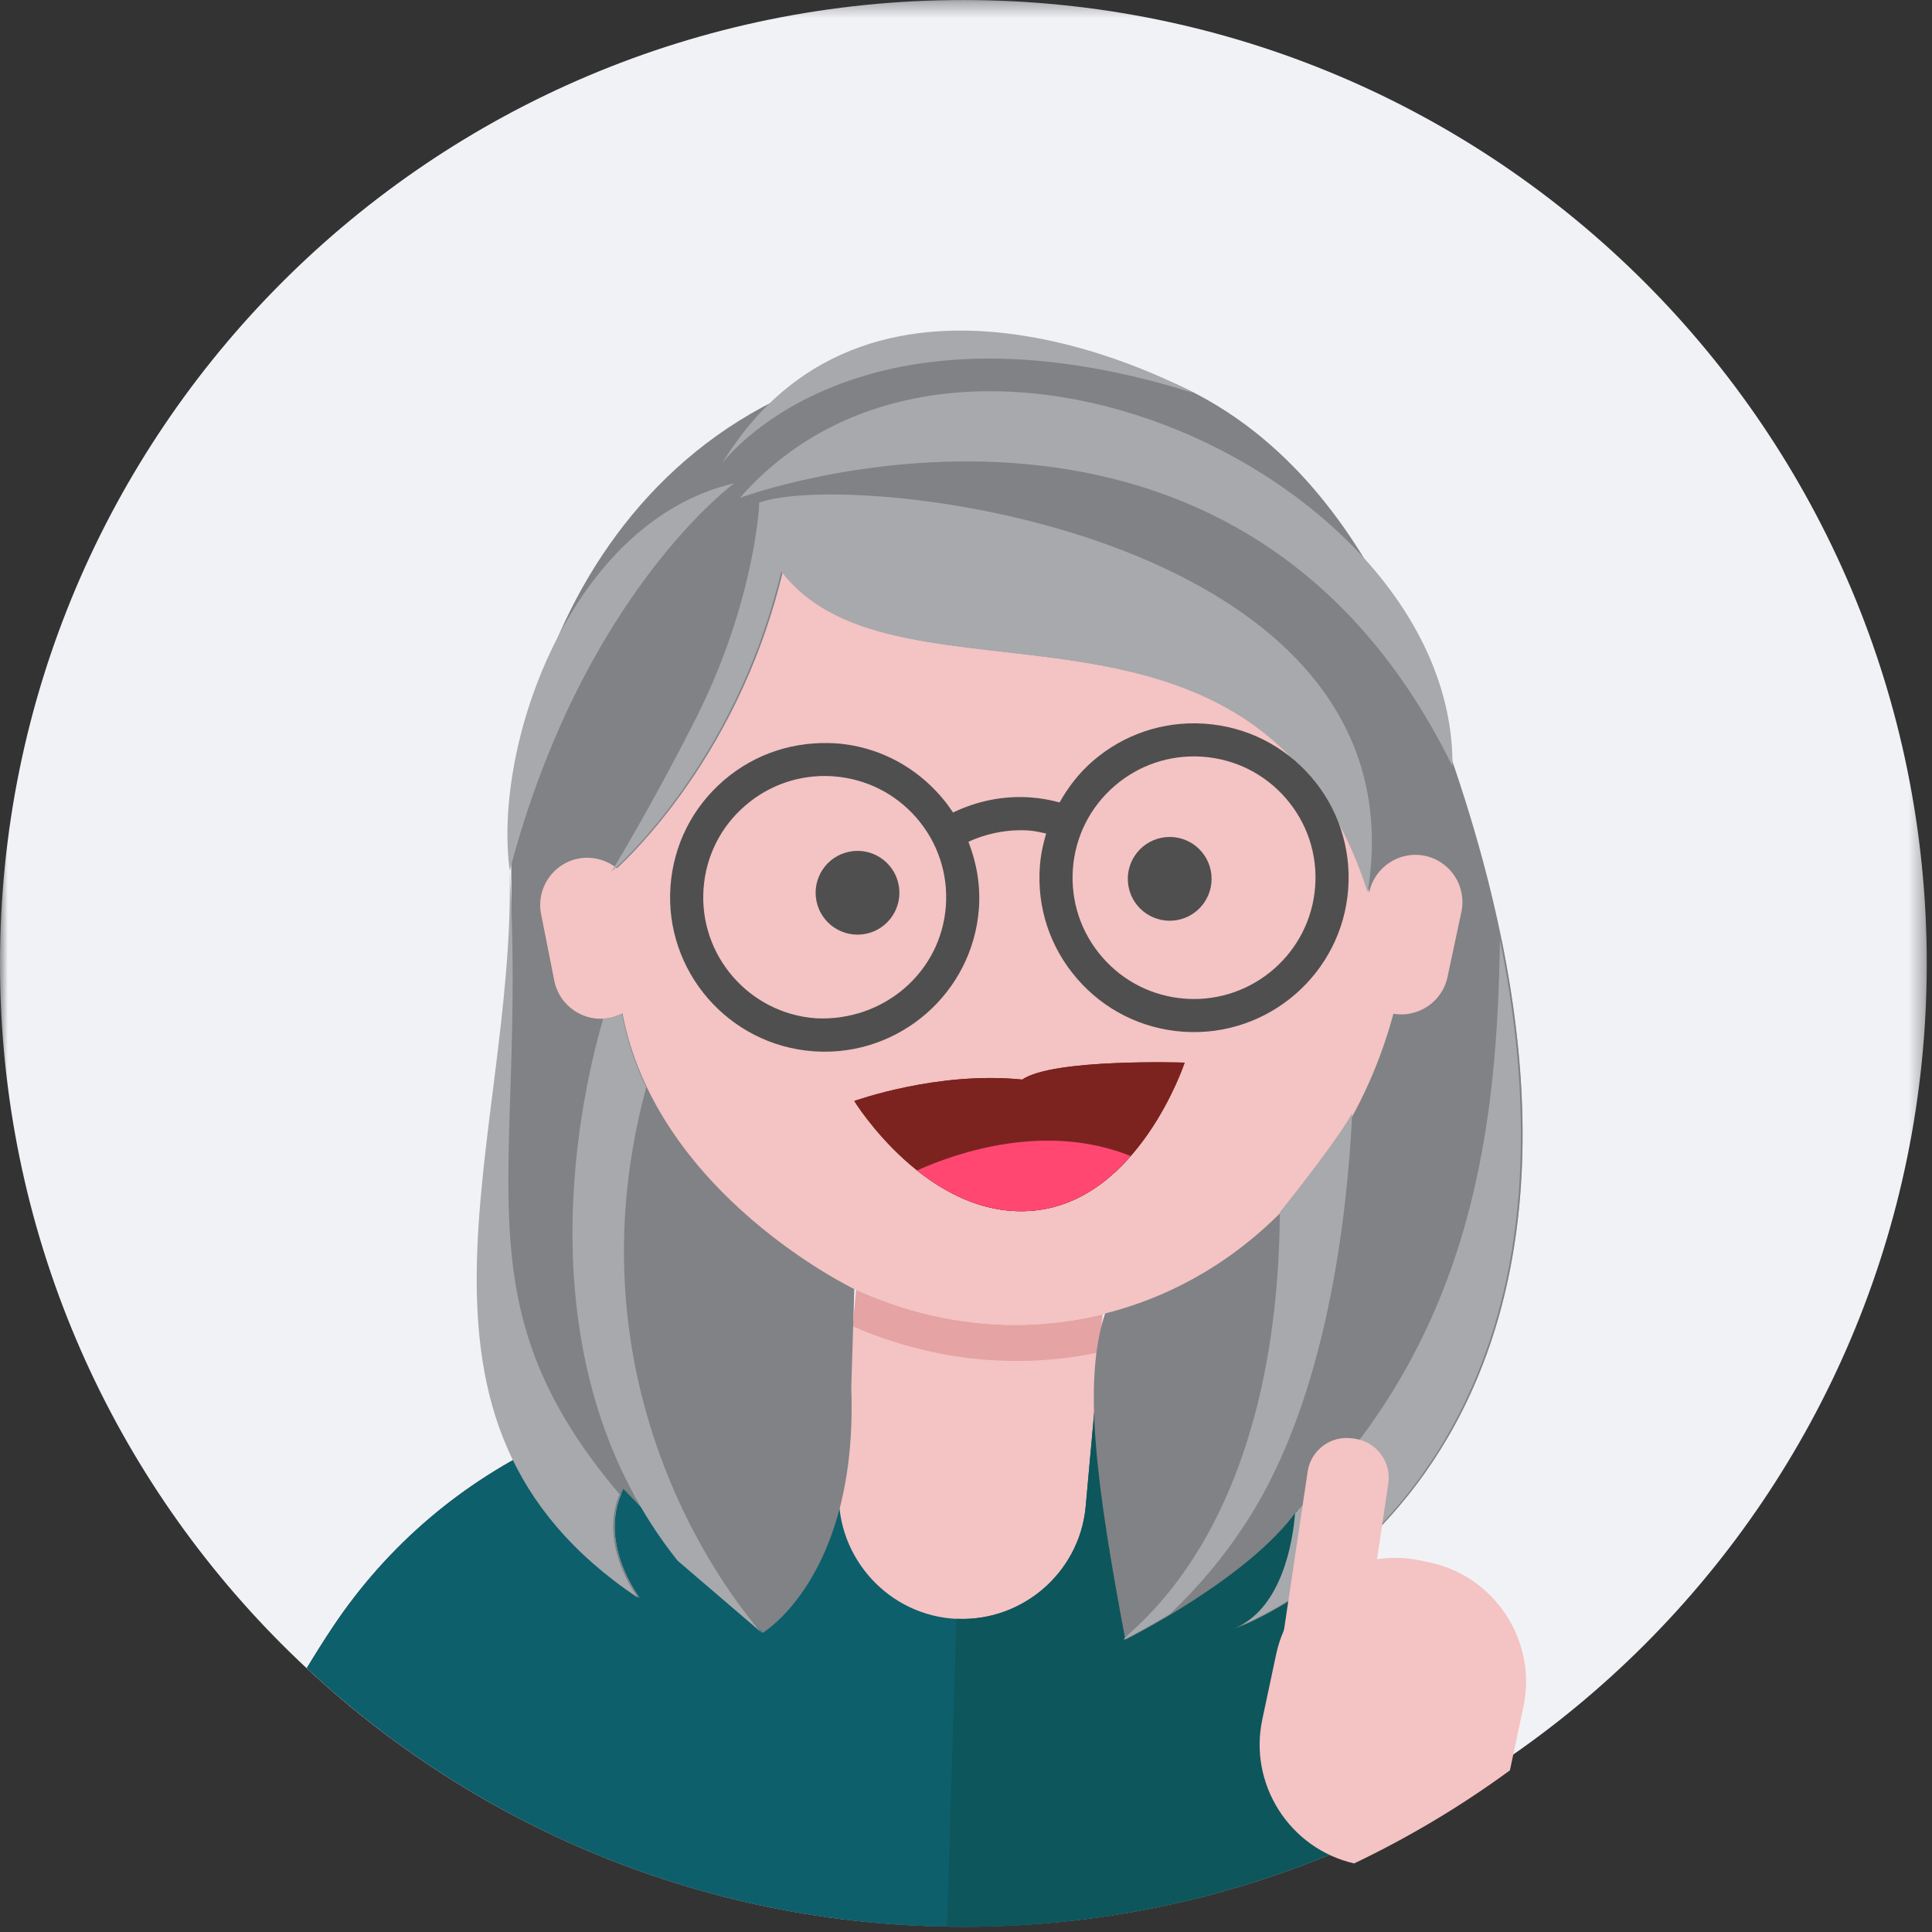
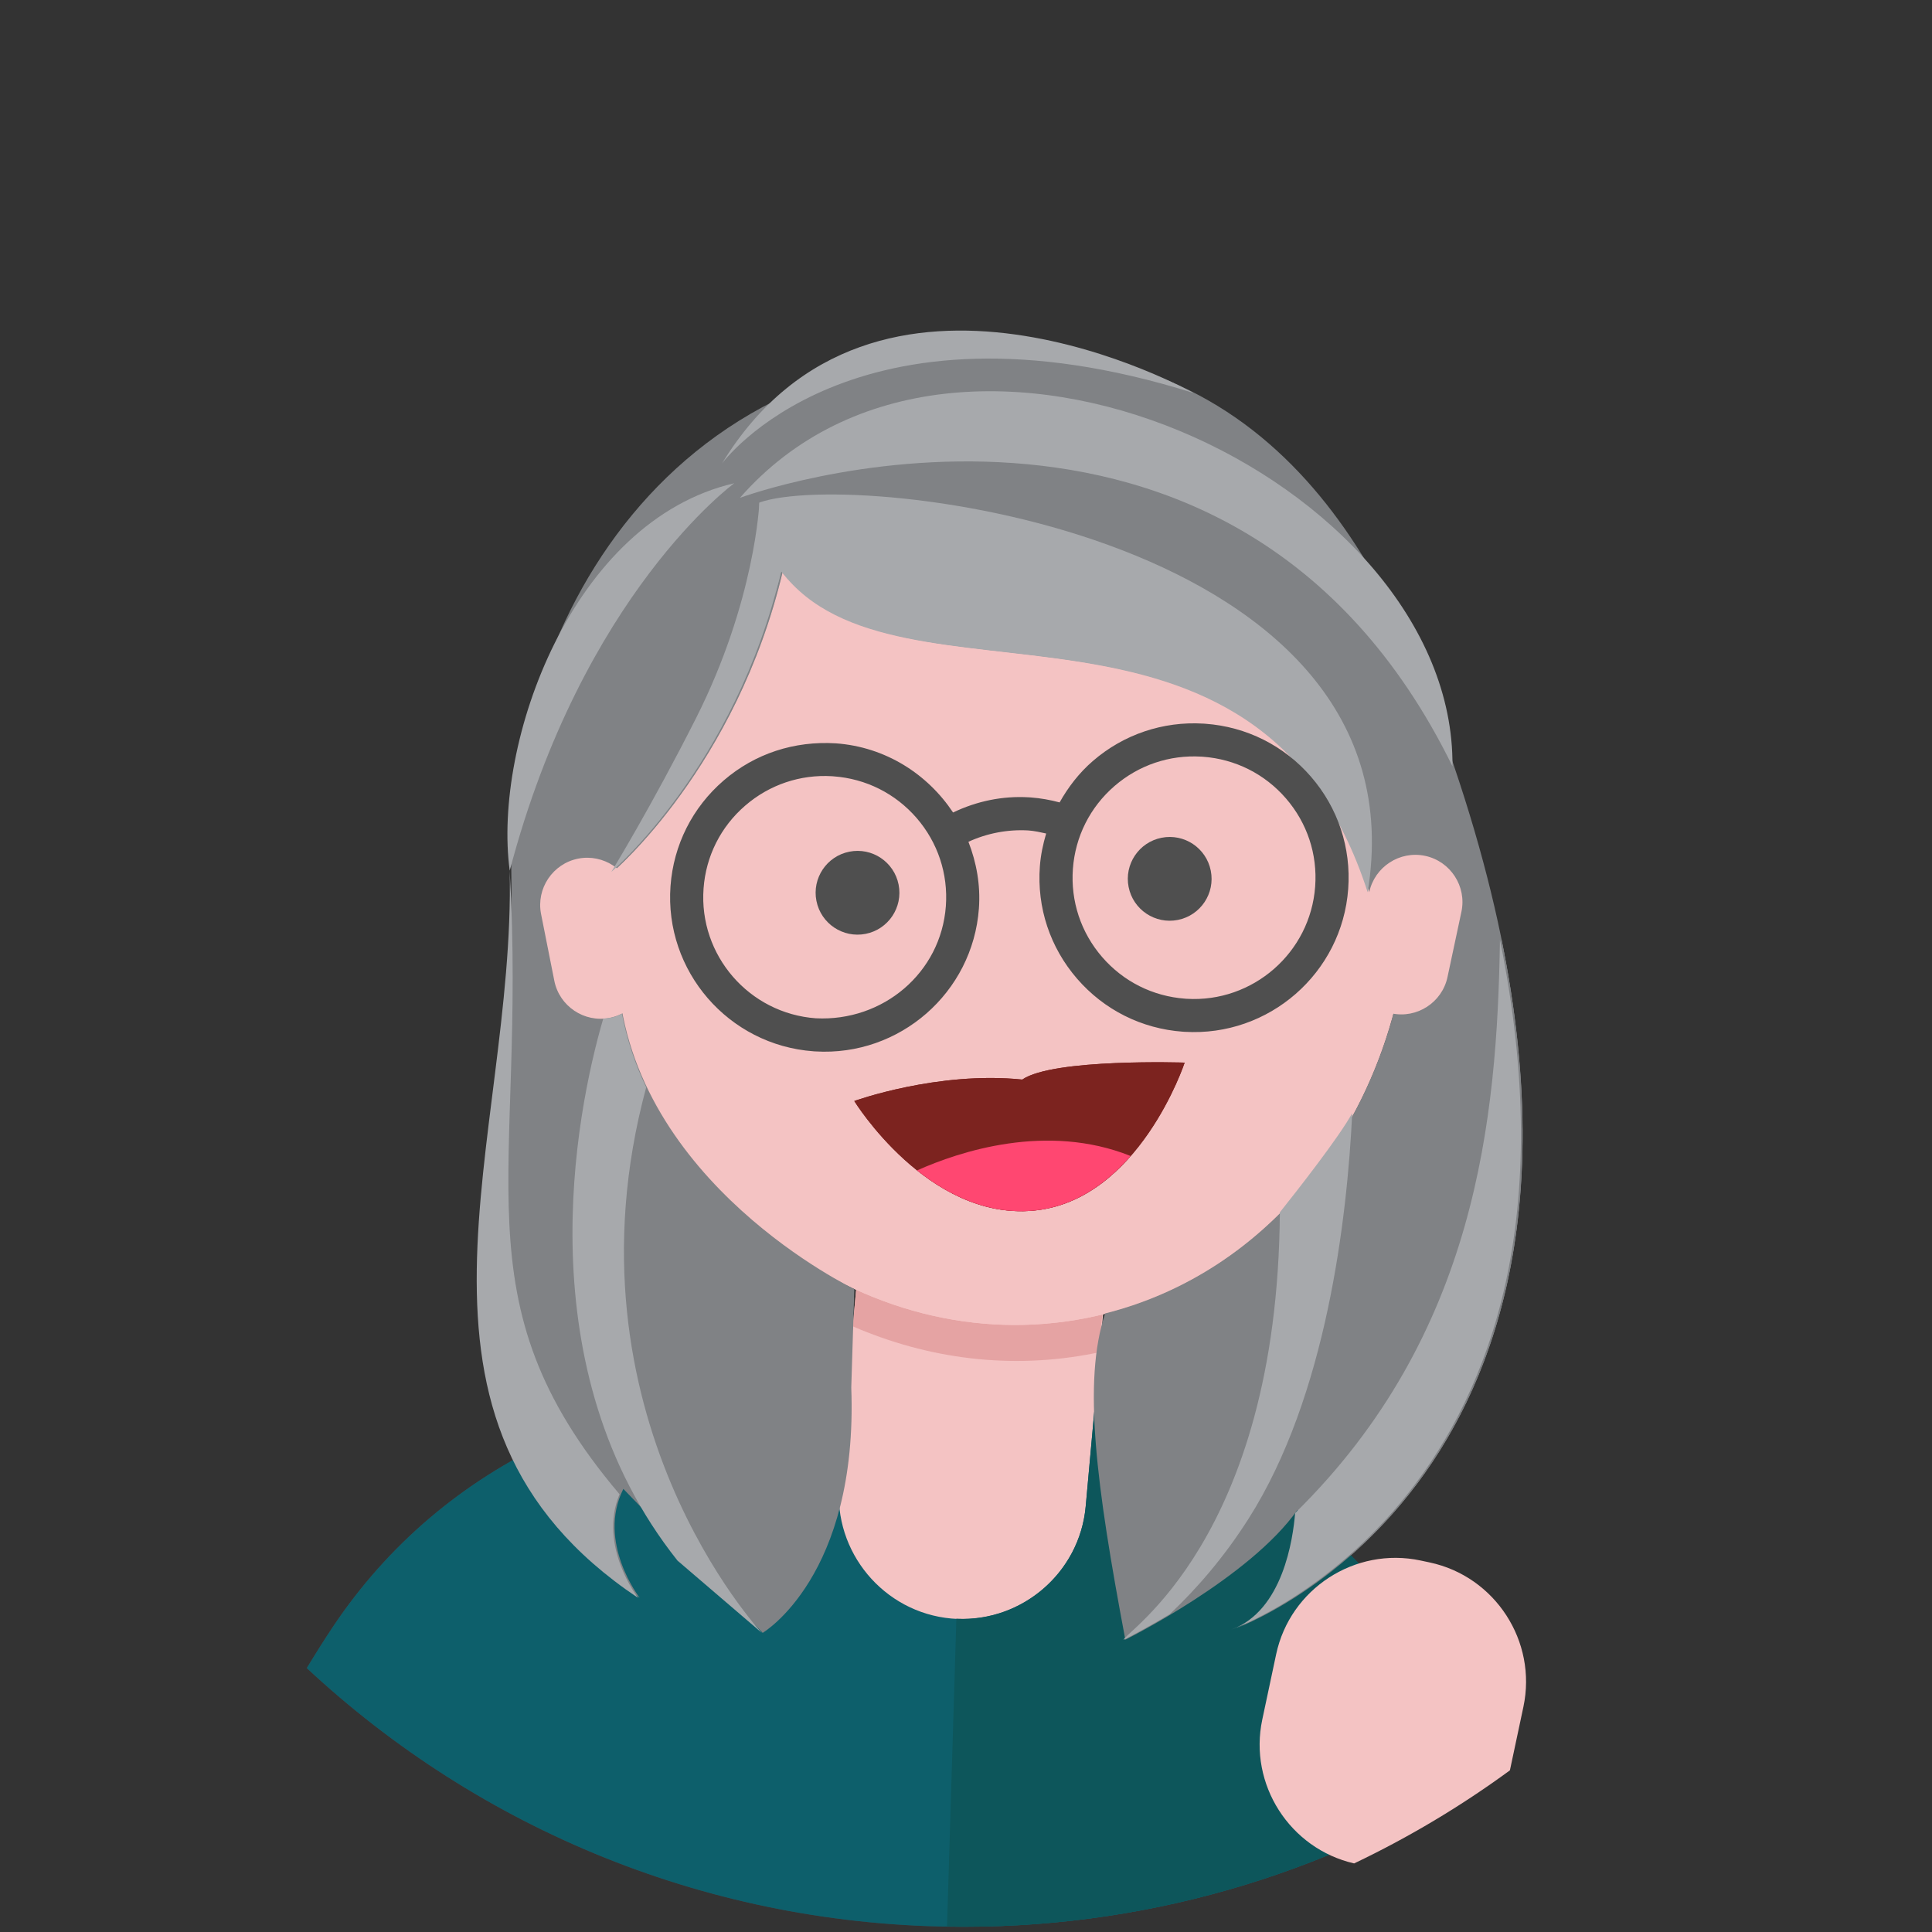
<svg xmlns="http://www.w3.org/2000/svg" xmlns:xlink="http://www.w3.org/1999/xlink" width="123px" height="123px" viewBox="0 0 123 123" version="1.1">
  <rect x="0" y="0" width="123" height="123" fill="#333333" stroke="none" />
  <title>Illustration</title>
  <desc>Created with Sketch.</desc>
  <defs>
    <polygon id="path-1" points="5.42101086e-20 0.334 5.42101086e-20 123 122.667 123 122.667 0.334 0 0.334" />
  </defs>
  <g id="Mascotte" stroke="none" stroke-width="1" fill="none" fill-rule="evenodd">
    <g id="MES-MEDICAMENTS-|-Tache-1" transform="translate(-590, -708)">
      <g id="LightBox1" transform="translate(251, 649)">
        <g id="Illustration" transform="translate(339, 58)">
          <g id="Page-1">
            <g id="Group-3" transform="translate(0, 0.667)">
              <mask id="mask-2" fill="white">
                <use xlink:href="#path-1" />
              </mask>
              <g id="Clip-2" />
-               <path d="M122.667,61.667 C122.667,95.54 95.207,123 61.334,123 C27.46,123 -0,95.54 -0,61.667 C-0,27.794 27.46,0.334 61.334,0.334 C95.207,0.334 122.667,27.794 122.667,61.667" id="Fill-1" fill="#F1F2F6" mask="url(#mask-2)" />
            </g>
            <path d="M95.111,113.522 C85.634,92.766 69.627,90.758 69.627,90.758 L61.074,97.891 L53.941,89.338 C40.284,88.534 28.21,94.081 21.205,104.555 C20.621,105.429 20.069,106.312 19.532,107.198 C30.487,117.409 45.176,123.667 61.333,123.667 C73.817,123.667 85.423,119.928 95.111,113.522" id="Fill-4" fill="#394751" />
            <path d="M95.111,113.522 C85.634,92.766 69.627,90.758 69.627,90.758 L61.074,97.891 L53.941,89.338 C40.284,88.534 28.21,94.081 21.205,104.555 C20.621,105.429 20.069,106.312 19.532,107.198 C30.487,117.409 45.176,123.667 61.333,123.667 C73.817,123.667 85.423,119.928 95.111,113.522" id="Fill-6" fill="#0D5F6B" />
            <path d="M64.623,58.676 C60.309,58.286 56.461,61.496 56.07,65.809 L53.941,89.338 L53.99,89.342 L53.434,95.491 C53.043,99.804 56.253,103.653 60.567,104.043 C64.881,104.434 68.729,101.224 69.12,96.91 L71.249,73.381 L71.2,73.377 L71.756,67.229 C72.147,62.915 68.937,59.066 64.623,58.676" id="Fill-8" fill="#F4C3C3" />
            <path d="M55.238,75.003 L54.293,85.441 C59.077,87.515 64.355,88.211 69.647,87.16 C69.752,87.14 69.854,87.112 69.959,87.089 L70.989,75.698" id="Fill-10" fill="#E5A3A3" />
            <path d="M89.156,50.711 C92.345,66.775 83.41,82.084 69.2,84.904 C54.989,87.725 40.885,76.989 37.696,60.925 C34.508,44.861 43.443,29.552 57.653,26.732 C71.863,23.91 85.967,34.647 89.156,50.711" id="Fill-12" fill="#F4C3C3" />
            <path d="M89.156,50.711 C92.345,66.775 83.41,82.084 69.2,84.904 C54.989,87.725 40.885,76.989 37.696,60.925 C34.508,44.861 43.443,29.552 57.653,26.732 C71.863,23.91 85.967,34.647 89.156,50.711" id="Fill-14" fill="#F4C3C3" />
            <path d="M57.209,57.318 C57.496,58.763 56.557,60.166 55.114,60.453 C53.669,60.74 52.264,59.801 51.978,58.356 C51.691,56.912 52.63,55.508 54.075,55.222 C55.52,54.935 56.922,55.873 57.209,57.318" id="Fill-16" fill="#4F4F4F" />
            <path d="M77.084,56.432 C77.371,57.877 76.432,59.28 74.988,59.567 C73.543,59.854 72.139,58.915 71.853,57.47 C71.566,56.026 72.505,54.622 73.949,54.336 C75.394,54.049 76.797,54.987 77.084,56.432" id="Fill-18" fill="#4F4F4F" />
-             <path d="M87.173,57.796 C90.912,34.982 54.648,30.807 48.448,32.984 C48.448,32.984 48.303,35.72 49.485,38.675 C49.604,38.239 49.731,37.812 49.838,37.361 C57.21,47.112 80.172,36.098 87.173,57.796" id="Fill-20" fill="#A7A9AC" />
            <path d="M48.448,32.984 C48.448,32.984 48.196,39.226 44.404,46.736 C41.569,52.35 39.024,56.499 39.024,56.499 C39.024,56.499 46.878,49.843 49.838,37.361 C49.987,37.559 50.153,37.735 50.315,37.916 L48.448,32.984 Z" id="Fill-22" fill="#A7A9AC" />
            <path d="M95.595,60.828 C95.415,72.211 94.108,85.968 82.554,97.321 C82.421,98.961 81.774,103.548 78.503,104.737 C78.503,104.737 102.801,96.235 95.595,60.828" id="Fill-24" fill="#A7A9AC" />
-             <path d="M39.544,96.123 C29.054,83.753 33.661,75.904 32.551,56.425 C32.918,73.684 23.871,91.452 40.721,102.72 C40.721,102.72 38.169,99.414 39.544,96.123" id="Fill-26" fill="#A7A9AC" />
            <path d="M54.387,71.095 C54.387,71.095 59.689,69.176 65.081,69.73 C67.049,68.373 75.421,68.651 75.421,68.651 C75.421,68.651 72.509,77.46 65.784,78.074 C59.058,78.689 54.387,71.095 54.387,71.095" id="Fill-28" fill="#7C231F" />
            <path d="M58.386,75.513 C60.319,77.053 62.857,78.342 65.785,78.074 C68.42,77.833 70.463,76.331 71.981,74.596 C66.642,72.46 61.075,74.312 58.386,75.513" id="Fill-30" fill="#FF4771" />
            <path d="M54.387,71.095 C54.387,71.095 59.689,69.176 65.081,69.73 C67.049,68.373 75.421,68.651 75.421,68.651 C75.421,68.651 72.509,77.46 65.784,78.074 C59.058,78.689 54.387,71.095 54.387,71.095" id="Fill-32" fill="#7C231F" />
            <path d="M58.386,75.513 C60.319,77.053 62.857,78.342 65.785,78.074 C68.42,77.833 70.463,76.331 71.981,74.596 C66.642,72.46 61.075,74.312 58.386,75.513" id="Fill-34" fill="#FF4771" />
            <path d="M60.293,123.641 C60.641,123.647 60.985,123.667 61.334,123.667 C73.819,123.667 85.426,119.927 95.114,113.52 C85.9,93.333 70.514,90.883 69.676,90.765 L69.12,96.911 C68.739,101.117 65.069,104.263 60.887,104.056 L60.293,123.641 Z" id="Fill-36" fill="#0D565B" />
            <path d="M92.573,49.779 C90.313,43.112 84.796,24.815 66.789,23.462 C41.951,21.595 32.242,41.868 32.552,56.425 C32.919,73.684 23.872,91.452 40.721,102.72 C40.721,102.72 37.981,99.186 39.685,95.79 L48.556,104.955 C48.556,104.955 54.641,101.368 54.196,89.339 L54.39,83.067 C54.39,83.067 40.237,76.309 39.344,63.317 C38.861,56.291 39.023,56.5 39.023,56.5 C39.023,56.5 46.878,49.843 49.838,37.362 C57.211,47.113 80.172,36.098 87.173,57.797 C87.173,57.797 87.292,57.778 87.48,57.743 C87.492,58.565 87.47,59.52 87.388,60.556 L89.56,61.191 C88.16,72.549 80.79,81.994 70.357,84.621 C68.92,88.946 69.787,95.538 71.644,105.389 C71.644,105.389 79.554,101.469 82.6,97.127 C82.6,97.127 82.624,103.239 78.504,104.737 C78.504,104.737 107.74,94.516 92.573,49.779" id="Fill-38" fill="#808285" />
            <path d="M88.595,65.516 L88.595,65.516 C86.981,65.172 85.942,63.57 86.286,61.957 L87.173,57.797 C87.517,56.183 89.119,55.144 90.732,55.488 L90.732,55.488 C92.346,55.832 93.385,57.434 93.041,59.047 L92.154,63.207 C91.81,64.821 90.209,65.86 88.595,65.516" id="Fill-40" fill="#F4C3C3" />
            <path d="M38.818,65.802 L38.818,65.802 C37.2,66.123 35.613,65.062 35.291,63.443 L34.447,59.192 C34.126,57.573 35.187,55.986 36.806,55.665 L36.806,55.665 C38.424,55.344 40.011,56.405 40.333,58.023 L41.177,62.275 C41.498,63.894 40.436,65.481 38.818,65.802" id="Fill-42" fill="#F4C3C3" />
            <path d="M87.072,57.803 C90.811,34.989 54.547,30.814 48.347,32.991 C48.347,32.991 48.202,35.727 49.384,38.682 C49.503,38.246 49.63,37.819 49.737,37.368 C57.109,47.119 80.071,36.105 87.072,57.803" id="Fill-44" fill="#A7A9AC" />
            <path d="M48.346,32.991 C48.346,32.991 48.094,39.233 44.302,46.743 C41.467,52.357 38.922,56.506 38.922,56.506 C38.922,56.506 46.776,49.85 49.736,37.368 C49.885,37.566 50.051,37.742 50.213,37.923 L48.346,32.991 Z" id="Fill-46" fill="#A7A9AC" />
            <path d="M95.494,60.834 C95.314,72.217 94.007,85.974 82.453,97.327 C82.32,98.967 81.673,103.554 78.402,104.743 C78.402,104.743 102.7,96.241 95.494,60.834" id="Fill-48" fill="#A7A9AC" />
            <path d="M39.443,96.13 C28.953,83.76 33.56,75.911 32.45,56.432 C32.817,73.691 23.77,91.459 40.62,102.727 C40.62,102.727 38.068,99.421 39.443,96.13" id="Fill-50" fill="#A7A9AC" />
            <path d="M47.108,32.694 C47.108,32.694 78.408,21.094 92.471,49.786 C92.648,31.59 61.081,16.733 47.108,32.694" id="Fill-52" fill="#A7A9AC" />
            <path d="M46.746,31.766 C36.432,34.155 31.356,48.272 32.451,56.431 L32.451,56.432 C37.093,38.8 46.746,31.766 46.746,31.766" id="Fill-54" fill="#A7A9AC" />
            <path d="M45.961,30.515 C45.961,30.515 54.229,19.192 75.979,26.016 C75.979,26.016 55.677,14.586 45.961,30.515" id="Fill-56" fill="#A7A9AC" />
            <path d="M41.14,70.226 C40.451,68.784 39.92,67.217 39.596,65.54 C39.368,65.652 39.128,65.747 38.867,65.799 C38.713,65.829 38.561,65.836 38.408,65.842 C36.608,72 33.457,88.188 43.133,100.356 L48.504,104.958 C48.504,104.958 35.503,91.091 41.14,70.226" id="Fill-58" fill="#A7A9AC" />
            <path d="M81.482,78.181 C81.333,99.071 71.466,104.987 71.543,105.396 C71.543,105.396 72.789,104.776 74.474,103.765 C76.157,102.173 77.904,100.18 79.487,97.691 C84.447,89.891 85.764,78.599 86.089,71.863 C85.29,73.352 82.515,76.887 81.482,78.181" id="Fill-60" fill="#A7A9AC" />
            <path d="M75.028,65.358 C74.997,65.354 74.966,65.349 74.933,65.344 C72.889,65.051 71.081,63.981 69.844,62.33 C68.605,60.678 68.086,58.645 68.378,56.603 C68.671,54.562 69.743,52.756 71.397,51.519 C73.026,50.303 75.022,49.78 77.034,50.044 C77.065,50.047 77.1,50.053 77.133,50.057 C79.176,50.351 80.984,51.421 82.223,53.073 C83.461,54.724 83.982,56.757 83.687,58.798 C83.086,62.981 79.213,65.906 75.028,65.358 M51.389,64.949 C47.17,64.344 44.228,60.423 44.835,56.208 C45.127,54.166 46.2,52.36 47.853,51.125 C49.482,49.907 51.48,49.385 53.491,49.647 C53.524,49.652 53.557,49.657 53.59,49.662 C55.632,49.955 57.44,51.026 58.68,52.677 C59.918,54.328 60.438,56.362 60.145,58.403 C59.538,62.618 55.64,65.463 51.389,64.949 M83.912,51.81 C82.335,49.708 80.035,48.345 77.431,47.972 C77.391,47.967 77.35,47.96 77.307,47.955 C74.748,47.621 72.203,48.286 70.133,49.834 C69.204,50.528 68.448,51.383 67.83,52.322 C67.251,52.122 66.647,51.969 66.022,51.878 C65.983,51.873 65.943,51.867 65.902,51.862 C64.231,51.643 62.568,51.875 61.019,52.489 C59.566,49.932 57.021,48.026 53.888,47.577 C51.256,47.226 48.694,47.865 46.589,49.439 C44.486,51.013 43.121,53.31 42.747,55.908 C41.976,61.273 45.718,66.264 51.09,67.034 C51.131,67.039 51.171,67.045 51.212,67.051 C56.537,67.748 61.466,64.027 62.233,58.703 C62.447,57.214 62.283,55.767 61.864,54.417 C63.098,53.951 64.435,53.798 65.722,53.963 C66.106,54.019 66.473,54.128 66.838,54.237 C66.589,54.9 66.394,55.587 66.291,56.304 C65.917,58.903 66.579,61.49 68.155,63.592 C69.731,65.694 72.032,67.057 74.634,67.43 C74.675,67.435 74.714,67.441 74.754,67.446 C80.081,68.143 85.01,64.421 85.774,59.098 C86.148,56.501 85.487,53.911 83.912,51.81" id="Fill-128" fill="#4F4F4F" transform="translate(64.262, 57.507) rotate(-4) translate(-64.262, -57.507) " />
          </g>
          <g id="Thumbup" transform="translate(89.157, 106.729) rotate(9) translate(-89.157, -106.729) translate(80.157, 92.229)" fill="#F4C3C3">
-             <path d="M1.005,3.665 L1.666,14.478 C1.75,15.851 2.942,16.905 4.314,16.821 L4.505,16.809 C5.877,16.725 6.932,15.534 6.848,14.161 L6.187,3.348 C6.103,1.976 4.911,0.922 3.539,1.005 L3.348,1.017 C1.975,1.101 0.921,2.293 1.005,3.665" id="Fill-89" transform="translate(3.926, 8.913) rotate(3) translate(-3.926, -8.913) " />
            <path d="M17.093,19.885 L17.093,15.75 C17.093,11.487 13.606,8 9.343,8 L8.75,8 C4.487,8 1,11.487 1,15.75 L1,19.999 C1,24.219 4.42,27.674 8.624,27.743 C11.688,25.392 14.524,22.762 17.093,19.885" id="Fill-91" transform="translate(9.046, 17.872) rotate(3) translate(-9.046, -17.872) " />
          </g>
        </g>
      </g>
    </g>
  </g>
</svg>